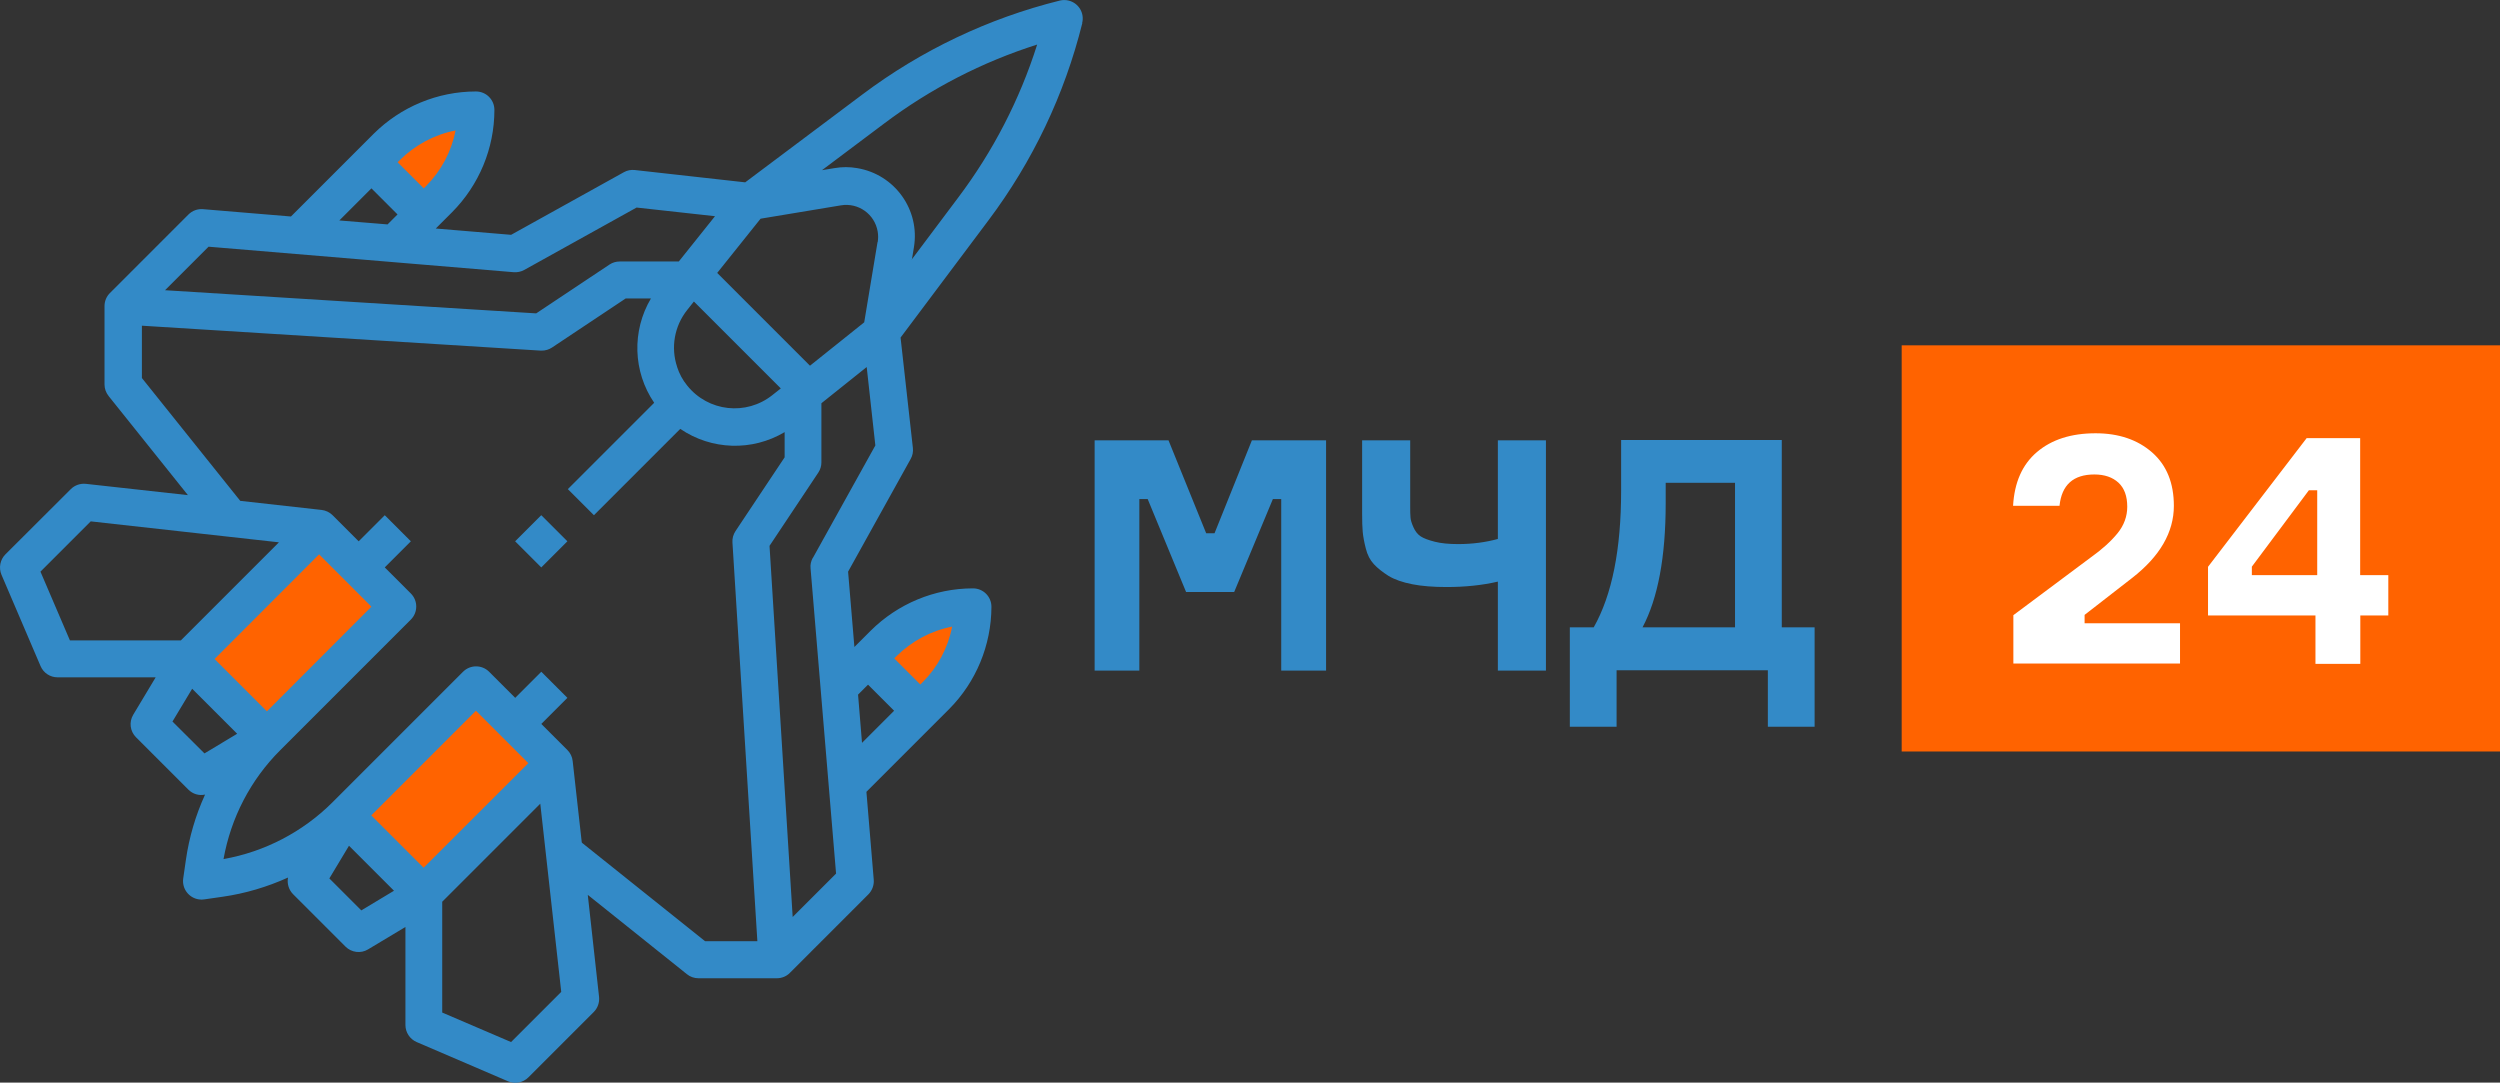
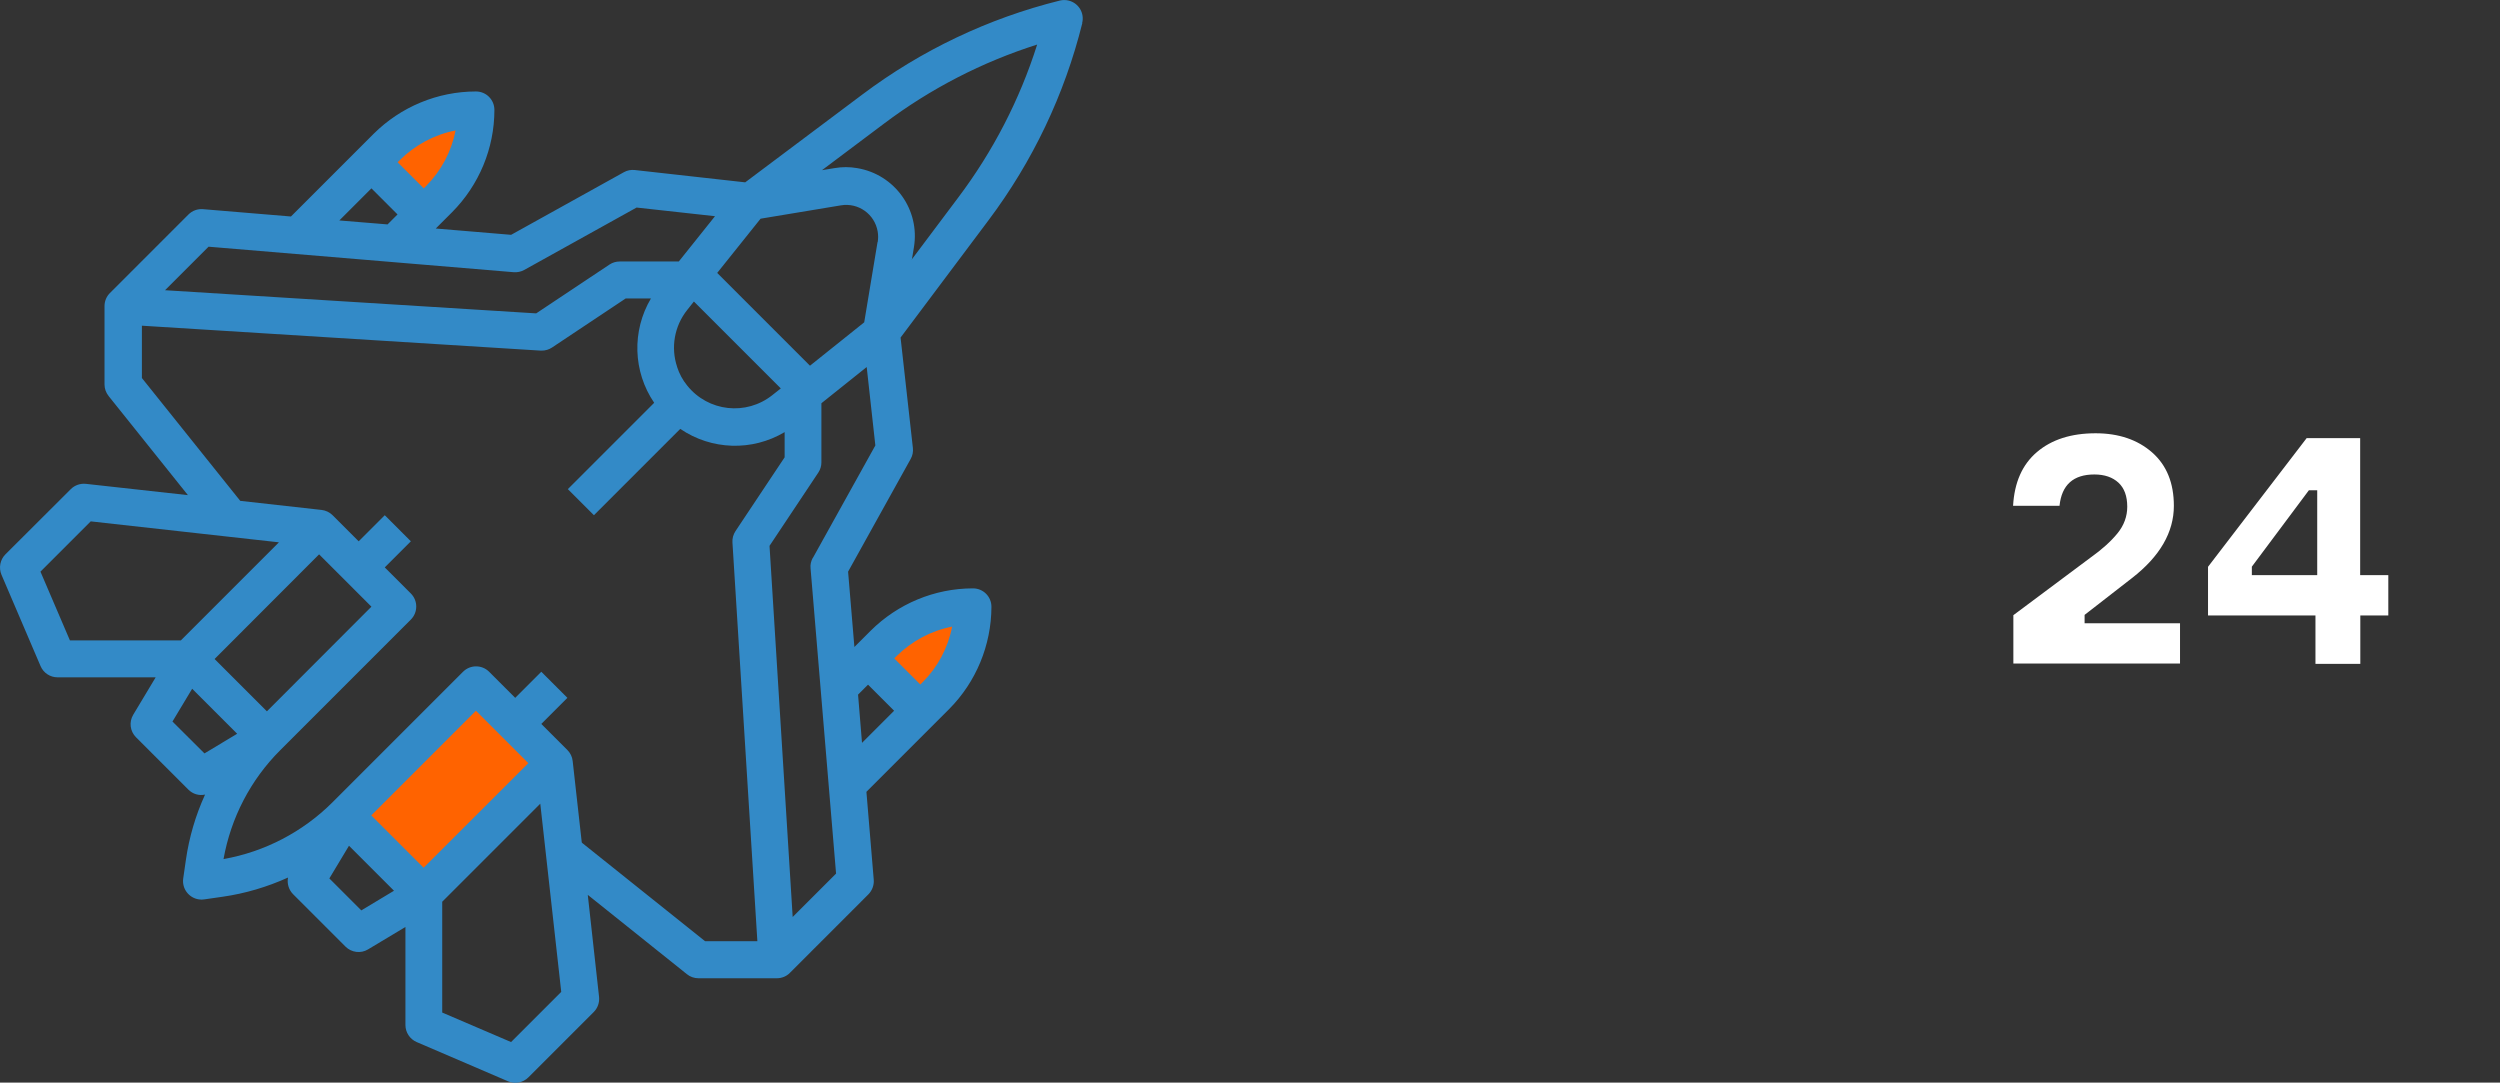
<svg xmlns="http://www.w3.org/2000/svg" id="_лой_1" data-name=" лой 1" viewBox="0 0 170.56 73.86">
  <rect x="0" y="0" width="170.56" height="73.86" fill="#333333" stroke="none" />
  <defs>
    <style> .cls-1, .cls-2 { fill: #ff6300; } .cls-3, .cls-4 { fill: #338ac7; } .cls-4, .cls-2, .cls-5 { fill-rule: evenodd; } .cls-5 { fill: #fff; } </style>
  </defs>
-   <rect class="cls-1" x="129.74" y="23.56" width="40.82" height="27.71" />
-   <path class="cls-2" d="M13.68,44.27c-.32-2.01,5.92-7.84,7.86-7.69,1.88,.14,4.29,1.33,4.75,3.27,.31,1.35-.44,2.52-1.47,4.09-1.61,2.44-3.46,5.24-6.22,5.07-2.36-.14-4.53-2.4-4.91-4.75h-.01Z" />
+   <path class="cls-2" d="M13.68,44.27h-.01Z" />
  <path class="cls-2" d="M24.36,55.35c-.32-2.01,5.92-7.84,7.86-7.69,1.88,.14,4.29,1.33,4.75,3.27,.31,1.35-.44,2.52-1.47,4.09-1.61,2.44-3.46,5.24-6.22,5.07-2.36-.14-4.53-2.4-4.91-4.75h-.01Z" />
  <path class="cls-2" d="M32.24,10.47c0-1.57-1.21-2.86-2.7-2.86s-2.7,1.28-2.7,2.86,1.21,2.86,2.7,2.86,2.7-1.28,2.7-2.86Z" />
  <path class="cls-2" d="M66.13,44.77c0-1.57-1.21-2.86-2.7-2.86s-2.7,1.28-2.7,2.86,1.21,2.86,2.7,2.86,2.7-1.28,2.7-2.86Z" />
  <g>
    <path class="cls-4" d="M73.83,1.57c.17-.68-.24-1.36-.92-1.53-.2-.05-.41-.05-.61,0-4.87,1.21-9.45,3.39-13.47,6.41l-7.99,5.99-7.53-.84c-.26-.03-.52,.02-.75,.15l-7.69,4.27-5.14-.43,1.11-1.11c1.85-1.86,2.89-4.37,2.89-6.98,0-.7-.56-1.26-1.26-1.26-2.62,0-5.13,1.05-6.98,2.89l-5.64,5.64-6-.5c-.37-.03-.73,.1-1,.37l-5.35,5.35c-.24,.24-.37,.56-.37,.89v5.35c0,.29,.1,.56,.28,.79l5.41,6.76-6.96-.77c-.38-.04-.76,.09-1.03,.36L.37,37.82c-.36,.36-.47,.91-.27,1.39l2.67,6.24c.2,.46,.65,.76,1.16,.76h6.69l-1.53,2.55c-.3,.5-.22,1.13,.19,1.54l3.57,3.57c.3,.3,.72,.43,1.14,.34-.65,1.42-1.09,2.93-1.31,4.47l-.18,1.25c-.1,.69,.38,1.33,1.07,1.43,.12,.02,.24,.02,.36,0l1.25-.18c1.55-.22,3.05-.67,4.47-1.31-.08,.41,.05,.84,.35,1.14l3.57,3.57c.41,.41,1.05,.49,1.54,.19l2.55-1.53v6.69c0,.5,.3,.96,.76,1.16l6.24,2.68c.47,.2,1.02,.1,1.39-.27l4.46-4.46c.27-.27,.4-.65,.36-1.03l-.77-6.96,6.76,5.41c.22,.18,.5,.28,.79,.28h5.35c.33,0,.66-.13,.89-.37l5.35-5.35c.26-.26,.4-.63,.37-1l-.5-6,5.64-5.64c1.85-1.86,2.88-4.37,2.89-6.98,0-.7-.56-1.26-1.26-1.26-2.62,0-5.13,1.05-6.98,2.89l-1.11,1.11-.43-5.14,4.27-7.69c.13-.23,.18-.49,.15-.75l-.84-7.53,5.99-7.99c3.02-4.02,5.2-8.59,6.41-13.47h0Zm-13.96,14.94l-.91,5.48-3.7,2.96-6.33-6.33,2.96-3.7,5.48-.91c1.19-.2,2.31,.6,2.51,1.79,.04,.24,.04,.48,0,.72h0Zm-13.67,8.53c-.45-1.33-.19-2.8,.69-3.9l.45-.57,5.93,5.93-.57,.45c-1.79,1.43-4.39,1.14-5.82-.65-.31-.38-.54-.81-.69-1.28h0v.02h0ZM31.08,8.9c-.28,1.44-.98,2.76-2.02,3.8l-.15,.15-1.78-1.78,.15-.15c1.04-1.03,2.36-1.74,3.8-2.02h0Zm-5.74,3.95l1.78,1.78-.68,.68-3.29-.27,2.19-2.19h0Zm-11.12,3.98l20.82,1.74c.25,.02,.5-.03,.72-.15l7.67-4.26,5.35,.59-2.47,3.09h-4.03c-.25,0-.49,.07-.7,.21l-5,3.33-25.32-1.58,2.96-2.96h0ZM2.76,39l3.43-3.43,12.84,1.43-6.69,6.69H4.77l-2.01-4.69h0Zm22.58,2.39l-7.13,7.14-3.57-3.57,7.13-7.14,3.57,3.57h0Zm-13.57,7.83l1.34-2.23,3.07,3.07-2.23,1.34-2.18-2.17h0Zm24.27,2.85l-7.14,7.13-3.57-3.57,7.14-7.14,3.57,3.57h0Zm-11.4,10.03l-2.17-2.17,1.34-2.23,3.07,3.07-2.23,1.34h-.01Zm10.22,8.99l-4.69-2.01v-7.56l6.69-6.69,1.43,12.84-3.43,3.43h0Zm4.83-13.62l-.62-5.55c-.03-.29-.16-.55-.36-.75l-1.78-1.78,1.78-1.78-1.78-1.78-1.78,1.78-1.78-1.78c-.49-.49-1.29-.49-1.78,0h0l-8.92,8.92c-2.02,2.01-4.61,3.36-7.42,3.86,.5-2.81,1.84-5.4,3.86-7.42l8.92-8.92c.49-.49,.49-1.29,0-1.78l-1.78-1.78,1.78-1.78-1.78-1.78-1.78,1.78-1.78-1.78c-.2-.2-.47-.33-.75-.36l-5.55-.62-6.71-8.38v-3.57l27.2,1.7h.08c.25,0,.49-.07,.7-.21l5.03-3.35h1.72c-1.31,2.21-1.23,4.99,.22,7.12l-5.89,5.89,1.78,1.78,5.89-5.89c2.13,1.45,4.9,1.54,7.12,.22v1.72l-3.35,5.03c-.15,.23-.23,.5-.21,.78l1.7,27.2h-3.57l-8.38-6.7h0l-.03-.04h0Zm18.85-10.08l.68-.68,1.78,1.78-2.19,2.19-.27-3.29h0Zm6.42-4.64c-.28,1.44-.98,2.76-2.02,3.8l-.15,.15-1.78-1.78,.15-.15c1.04-1.03,2.36-1.74,3.8-2.02h0Zm-9.51-4.69c-.12,.22-.18,.47-.15,.72l1.74,20.82-2.96,2.96-1.58-25.32,3.33-5c.14-.21,.21-.45,.21-.7v-4.03l3.09-2.47,.59,5.35-4.26,7.67h0Zm6.76-20.33l.14-.85c.43-2.56-1.3-4.98-3.87-5.41-.51-.09-1.03-.09-1.55,0l-.85,.14,4.25-3.19c3.15-2.37,6.68-4.19,10.43-5.38-1.19,3.76-3.01,7.28-5.38,10.43l-3.19,4.25h.02Z" />
-     <rect class="cls-3" x="35.67" y="35.67" width="2.52" height="2.52" transform="translate(-15.3 36.93) rotate(-45)" />
  </g>
  <path class="cls-5" d="M140.51,34.51h-3.17c.09-1.6,.63-2.82,1.63-3.67s2.33-1.28,4-1.28c1.58,0,2.87,.44,3.86,1.31,.99,.87,1.48,2.09,1.48,3.64,0,1.8-.95,3.45-2.86,4.93l-3.23,2.51v.57h6.51v2.75h-11.37v-3.3l5.28-3.94c.76-.54,1.37-1.09,1.82-1.64,.45-.55,.67-1.16,.67-1.82,0-.72-.2-1.27-.6-1.64-.4-.37-.95-.56-1.64-.56-1.44,0-2.23,.71-2.38,2.13h0Zm20.52,4.73h1.91v2.75h-1.91v3.3h-3.06v-3.3h-7.33v-3.32l6.73-8.78h3.65v9.35h.01Zm-7.41,0h4.47v-5.79h-.57l-3.89,5.21v.57h0Z" />
-   <path class="cls-4" d="M74.68,45.75v-15.71h5.04l2.57,6.34h.57l2.55-6.34h5.06v15.71h-3.06v-11.7h-.57l-2.64,6.34h-3.28l-2.62-6.34h-.57v11.7h-3.05Zm18.25-15.71h3.28v4.49c0,.34,0,.59,.02,.77,.01,.18,.08,.4,.2,.67,.12,.27,.28,.48,.49,.62s.54,.26,.97,.37,.96,.16,1.59,.16c.97,0,1.87-.12,2.71-.35v-6.73h3.28v15.71h-3.28v-6.07c-1.07,.25-2.24,.37-3.5,.37-.89,0-1.68-.06-2.34-.19s-1.21-.32-1.62-.57c-.41-.26-.74-.52-1-.8s-.44-.63-.55-1.07c-.11-.43-.18-.81-.21-1.13s-.04-.74-.04-1.25v-4.99h0Zm28.63,12.76h2.24v6.78h-3.19v-3.85h-10.32v3.85h-3.19v-6.78h1.63c1.25-2.21,1.87-5.32,1.87-9.33v-3.45h10.96v12.78h0Zm-3.19,0v-9.86h-4.73v1.39c0,3.67-.53,6.49-1.58,8.47h6.31Z" />
</svg>